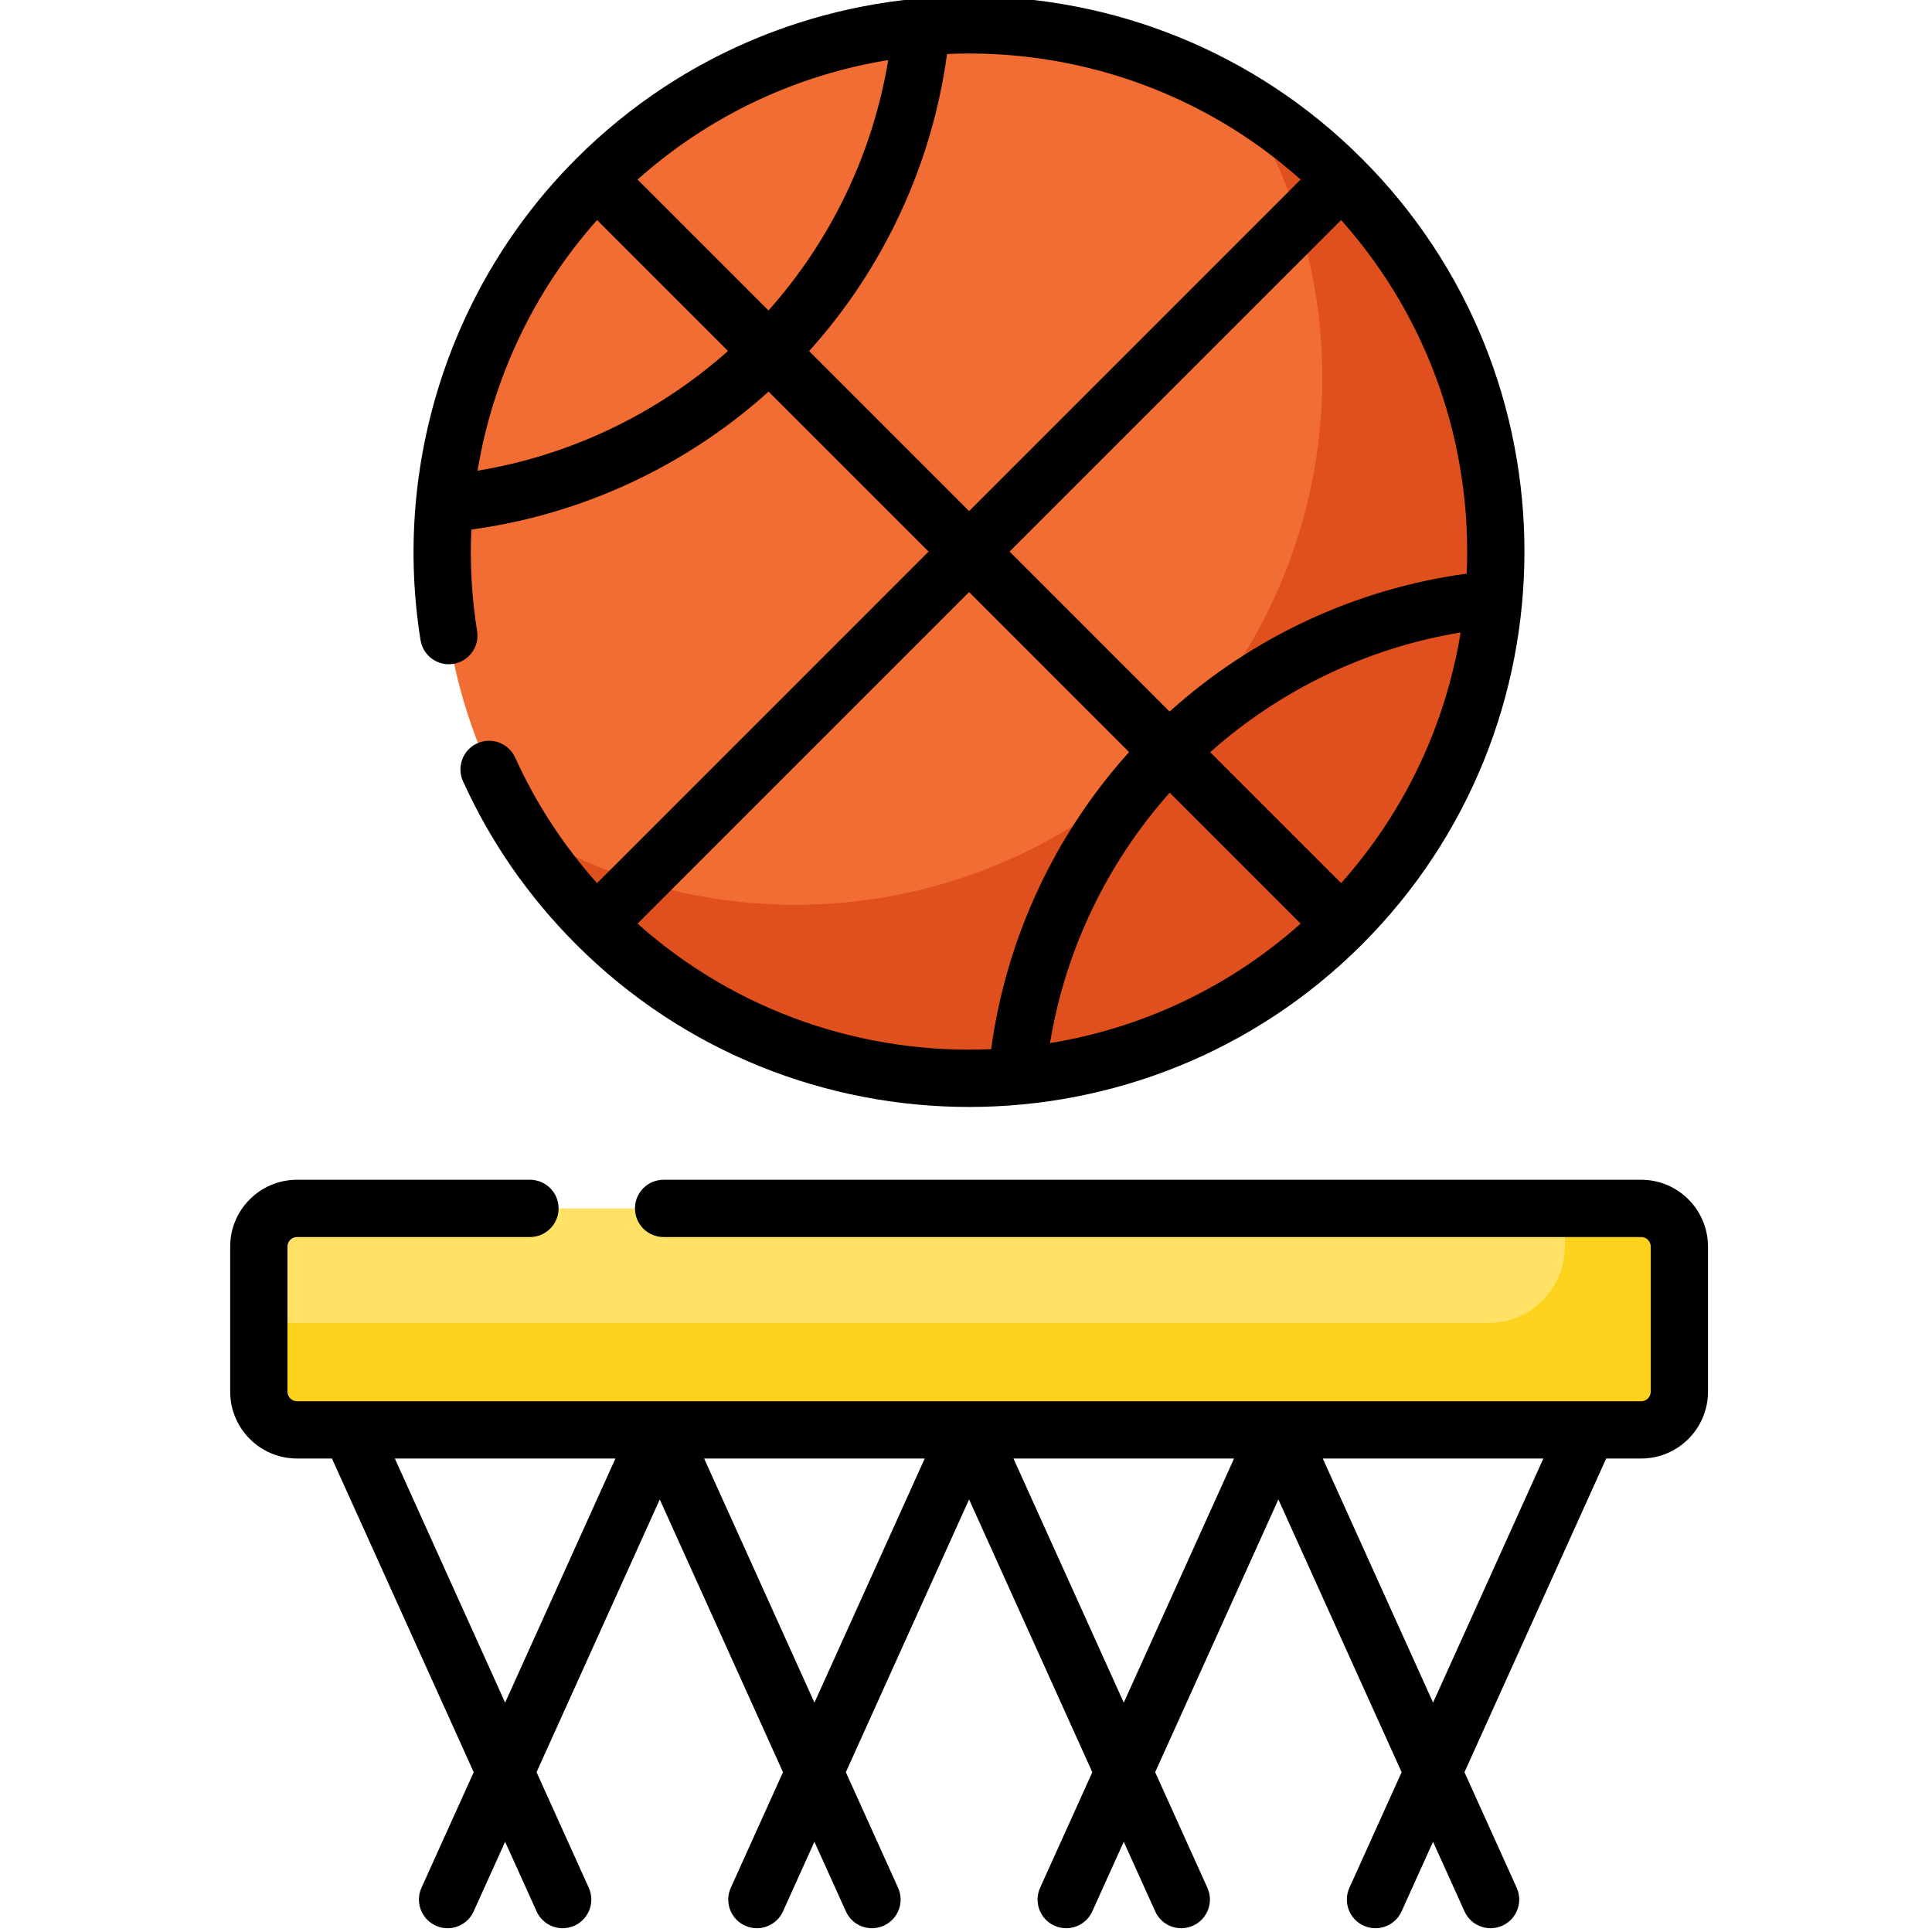
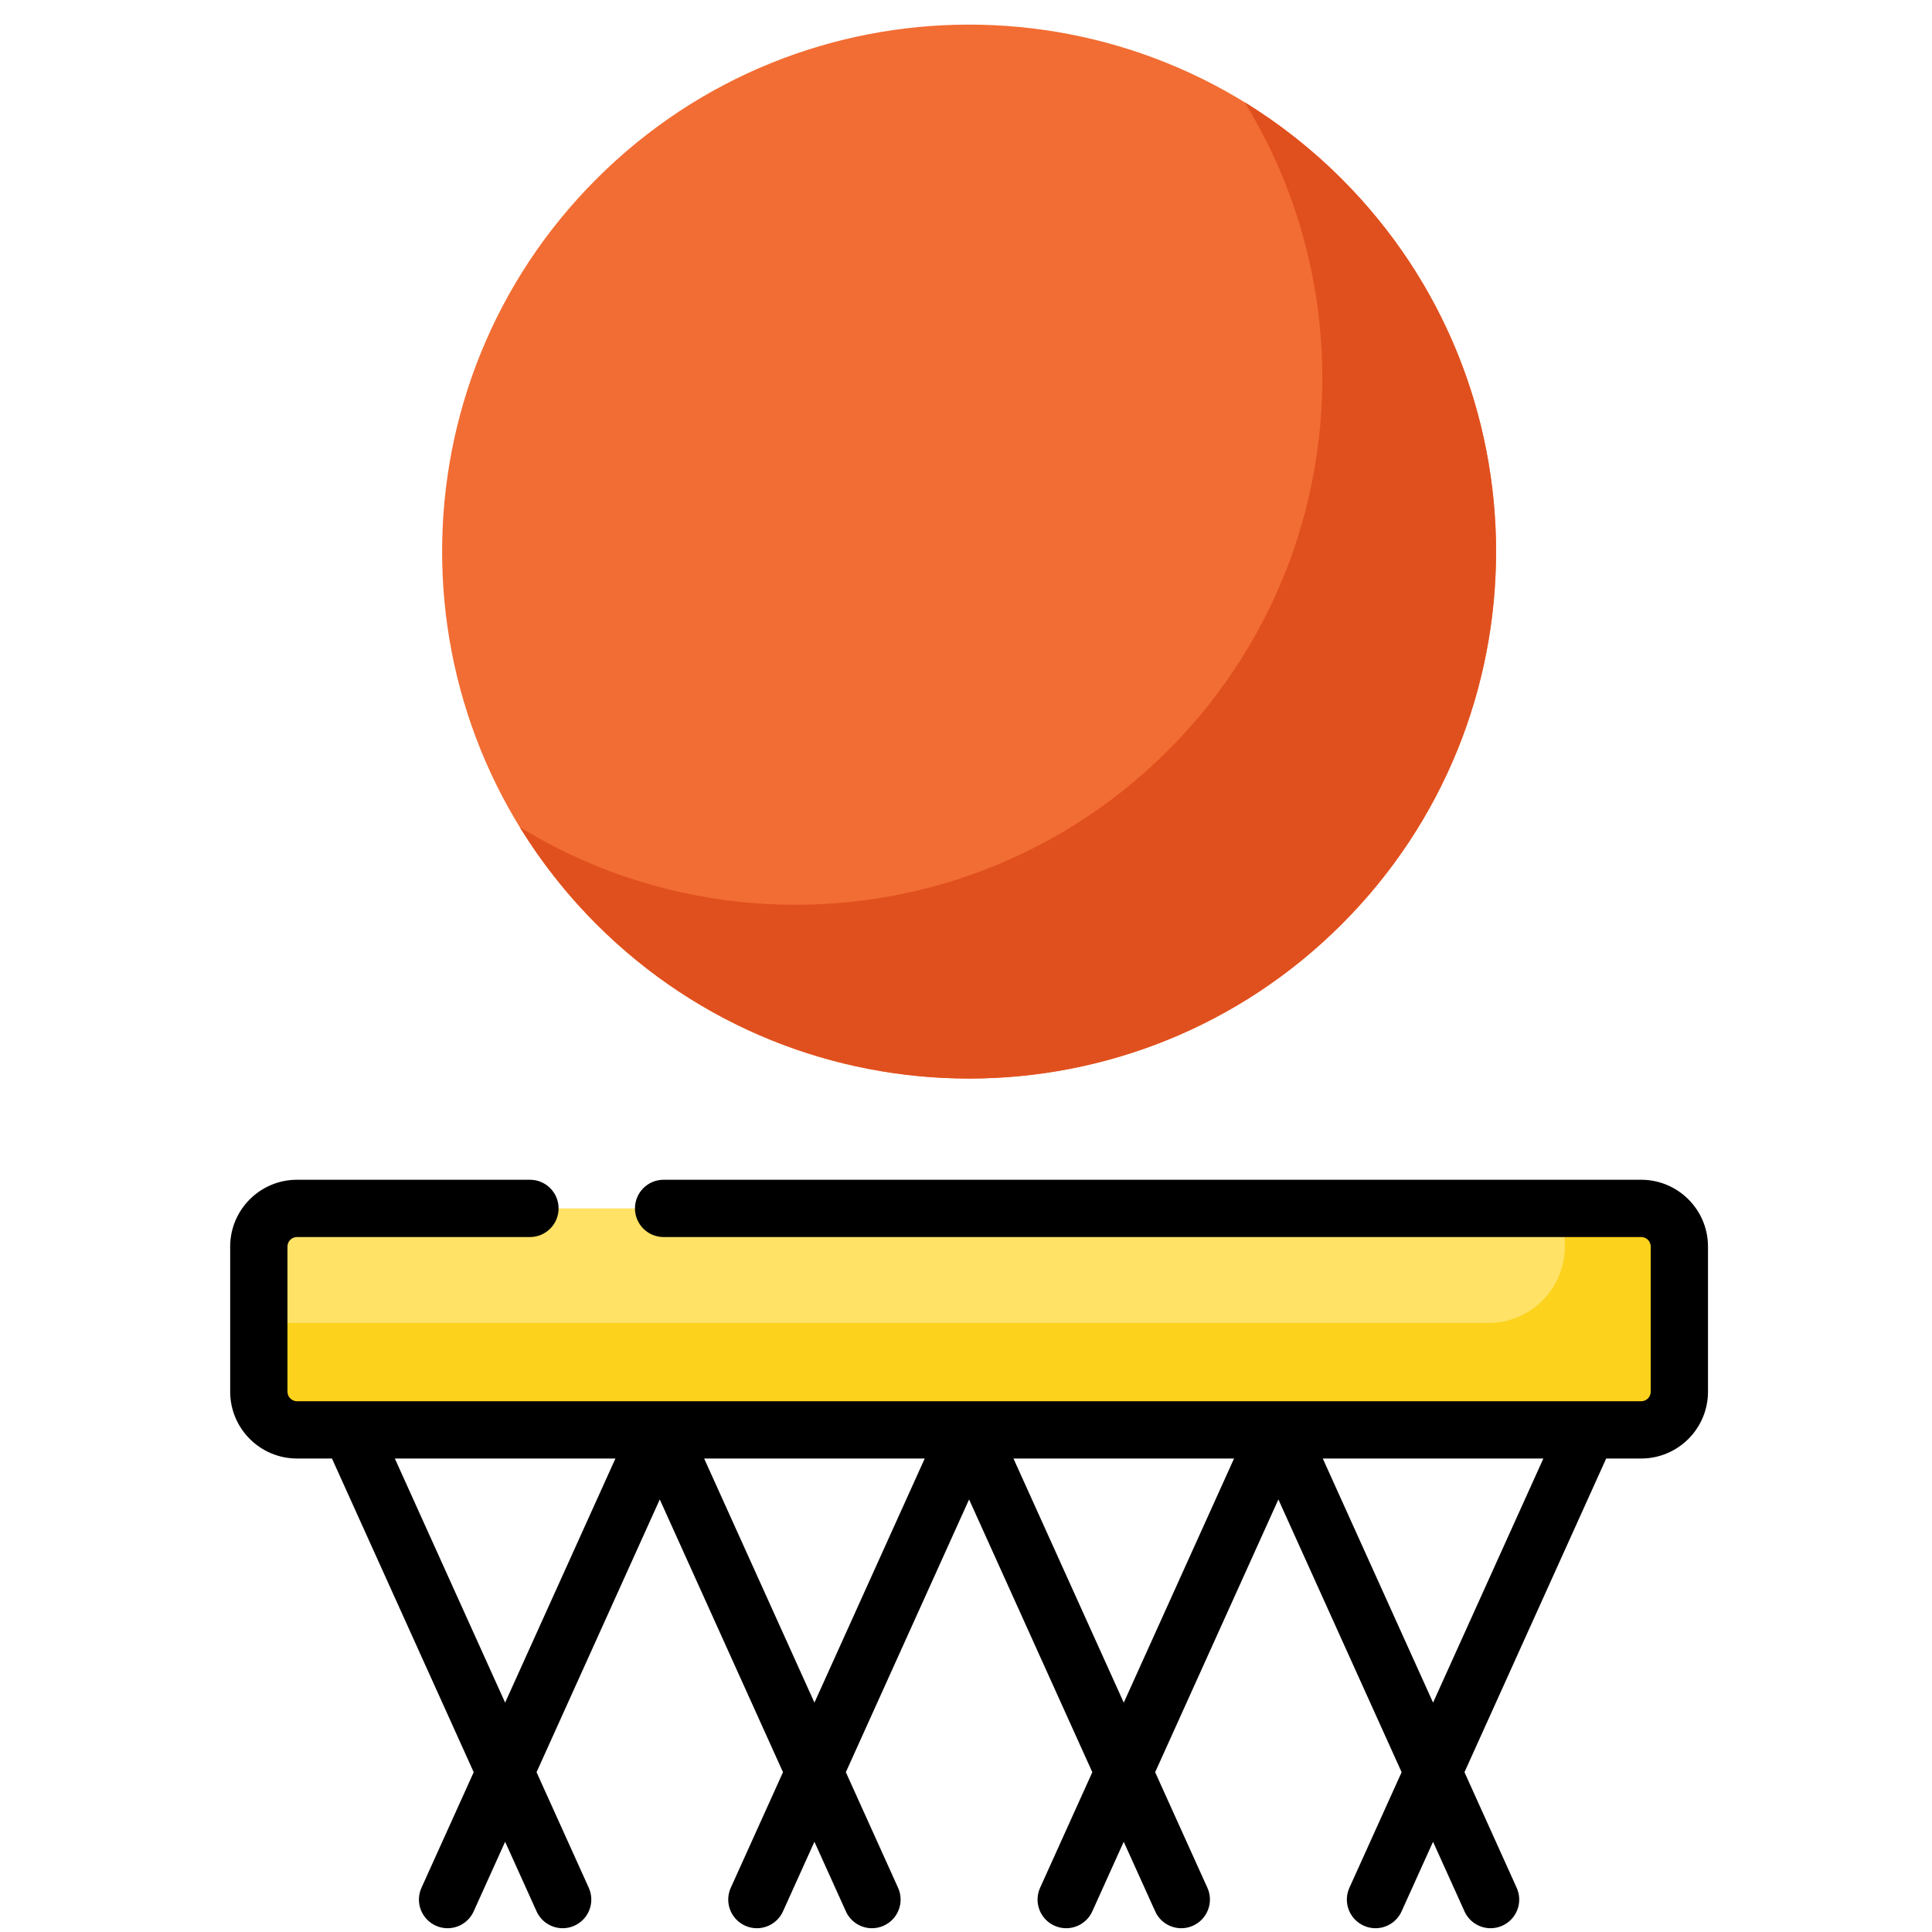
<svg xmlns="http://www.w3.org/2000/svg" height="511pt" viewBox="-60 1 511 512" width="511pt">
  <path d="m295.066 48.426c-54.535-54.539-142.961-54.539-197.5 0-54.535 54.535-54.535 142.961 0 197.5 54.539 54.535 142.965 54.535 197.5 0 54.539-54.539 54.539-142.965 0-197.5zm0 0" fill="#f26d33" />
  <path d="m295.07 48.422c-7.926-7.926-16.574-14.695-25.727-20.316 33.062 53.805 26.293 125.164-20.316 171.773-46.613 46.609-117.969 53.379-171.773 20.316 5.621 9.152 12.391 17.801 20.316 25.73 54.539 54.539 142.965 54.539 197.504 0 54.535-54.539 54.535-142.965-.004-197.504zm0 0" fill="#e0501e" />
-   <path d="m374.434 379.934h-356.223c-5.59 0-10.121-4.531-10.121-10.121v-38.457c0-5.59 4.531-10.121 10.121-10.121h356.219c5.59 0 10.121 4.531 10.121 10.121v38.457c0 5.59-4.531 10.121-10.117 10.121zm0 0" fill="#ffe266" />
+   <path d="m374.434 379.934h-356.223c-5.59 0-10.121-4.531-10.121-10.121v-38.457c0-5.59 4.531-10.121 10.121-10.121h356.219c5.59 0 10.121 4.531 10.121 10.121c0 5.59-4.531 10.121-10.117 10.121zm0 0" fill="#ffe266" />
  <path d="m354.191 321.238v10.117c0 11.18-9.062 20.242-20.238 20.242h-325.863v18.215c0 5.59 4.531 10.121 10.121 10.121h356.223c5.586 0 10.117-4.531 10.117-10.121v-38.457c0-5.586-4.531-10.117-10.117-10.117zm0 0" fill="#fcd21d" />
-   <path d="m59.645 176.934c4.141-.668 6.957-4.562 6.293-8.699-1.441-8.965-1.93-17.977-1.523-26.898 29.281-3.977 56.809-16.762 78.773-36.562l42.398 42.398-87.859 87.863c-8.91-9.973-16.199-21.133-21.703-33.273-1.73-3.816-6.23-5.508-10.047-3.777-3.816 1.73-5.508 6.23-3.777 10.047 7.301 16.098 17.395 30.652 30.004 43.262 28.703 28.703 66.41 43.059 104.117 43.059 37.707 0 75.41-14.355 104.117-43.059 57.41-57.41 57.41-150.824 0-208.234s-150.824-57.41-208.234 0c-33.316 33.312-48.738 81.008-41.254 127.586.664 4.137 4.562 6.949 8.695 6.289zm48.816-128.352c19.27-17.191 42.406-27.75 66.426-31.668-4.059 24.625-15.094 47.691-31.727 66.363zm-42.406 77.156c4.055-24.48 14.934-47.617 31.676-66.422l34.695 34.695c-18.676 16.633-41.746 27.672-66.371 31.727zm42.406 120.031 87.859-87.863 42.398 42.402c-19.789 21.953-32.57 49.465-36.555 78.734-33.375 1.465-67.195-9.629-93.703-33.273zm186.453-10.738-34.699-34.695c18.676-16.633 41.742-27.668 66.367-31.727-3.922 24.02-14.477 47.156-31.668 66.422zm-10.734 10.734c-19.27 17.191-42.402 27.75-66.422 31.668 4.059-24.625 15.094-47.691 31.727-66.363zm44.012-92.75c-29.27 3.984-56.781 16.766-78.738 36.559l-42.398-42.402 87.859-87.855c23.648 26.504 34.742 60.328 33.277 93.699zm-44.012-104.434-87.859 87.859-42.398-42.402c19.789-21.953 32.574-49.465 36.555-78.734 33.375-1.465 67.199 9.629 93.703 33.277zm0 0" />
  <path d="m374.434 313.648h-259.07c-4.195 0-7.59 3.395-7.59 7.59 0 4.191 3.395 7.59 7.59 7.59h259.07c1.395 0 2.527 1.133 2.527 2.527v38.457c0 1.395-1.133 2.531-2.527 2.531h-356.223c-1.395 0-2.531-1.137-2.531-2.531v-38.457c0-1.395 1.137-2.527 2.531-2.527h61.73c4.191 0 7.59-3.398 7.59-7.59 0-4.195-3.398-7.59-7.59-7.59h-61.73c-9.766 0-17.711 7.941-17.711 17.707v38.457c0 9.766 7.945 17.711 17.711 17.711h9.266l37.559 83.129-13.84 30.629c-1.727 3.82-.027 8.316 3.793 10.043 1.012.461 2.074.676 3.121.676 2.891 0 5.652-1.66 6.918-4.469l8.336-18.445 8.332 18.445c1.27 2.809 4.031 4.469 6.922 4.469 1.047 0 2.109-.219 3.121-.676 3.82-1.727 5.52-6.223 3.793-10.043l-13.84-30.629 32.656-72.285 32.656 72.285-13.84 30.629c-1.723 3.82-.027 8.316 3.793 10.043 1.016.461 2.074.676 3.121.676 2.891 0 5.652-1.66 6.922-4.469l8.332-18.445 8.336 18.445c1.266 2.809 4.027 4.469 6.918 4.469 1.047 0 2.109-.219 3.121-.676 3.82-1.727 5.52-6.223 3.793-10.043l-13.84-30.629 32.66-72.285 32.656 72.285-13.836 30.629c-1.727 3.82-.031 8.316 3.789 10.043 1.016.457 2.078.676 3.121.676 2.891 0 5.652-1.664 6.922-4.469l8.332-18.445 8.336 18.445c1.266 2.805 4.027 4.469 6.922 4.469 1.043 0 2.105-.219 3.117-.676 3.82-1.727 5.52-6.223 3.793-10.043l-13.84-30.629 32.656-72.285 32.66 72.285-13.84 30.629c-1.727 3.82-.027 8.316 3.793 10.043 1.012.457 2.074.676 3.117.676 2.891 0 5.656-1.664 6.922-4.469l8.336-18.445 8.332 18.445c1.27 2.805 4.031 4.469 6.922 4.469 1.043 0 2.105-.219 3.121-.676 3.82-1.727 5.516-6.223 3.789-10.043l-13.836-30.629 37.555-83.129h9.27c9.766 0 17.711-7.945 17.711-17.711v-38.457c0-9.766-7.945-17.707-17.707-17.707zm-330.297 73.875h58.457l-29.23 64.691zm81.969 0h58.457l-29.227 64.691zm81.973 0h58.457l-29.227 64.691zm111.199 64.691-29.227-64.691h58.457zm0 0" />
</svg>